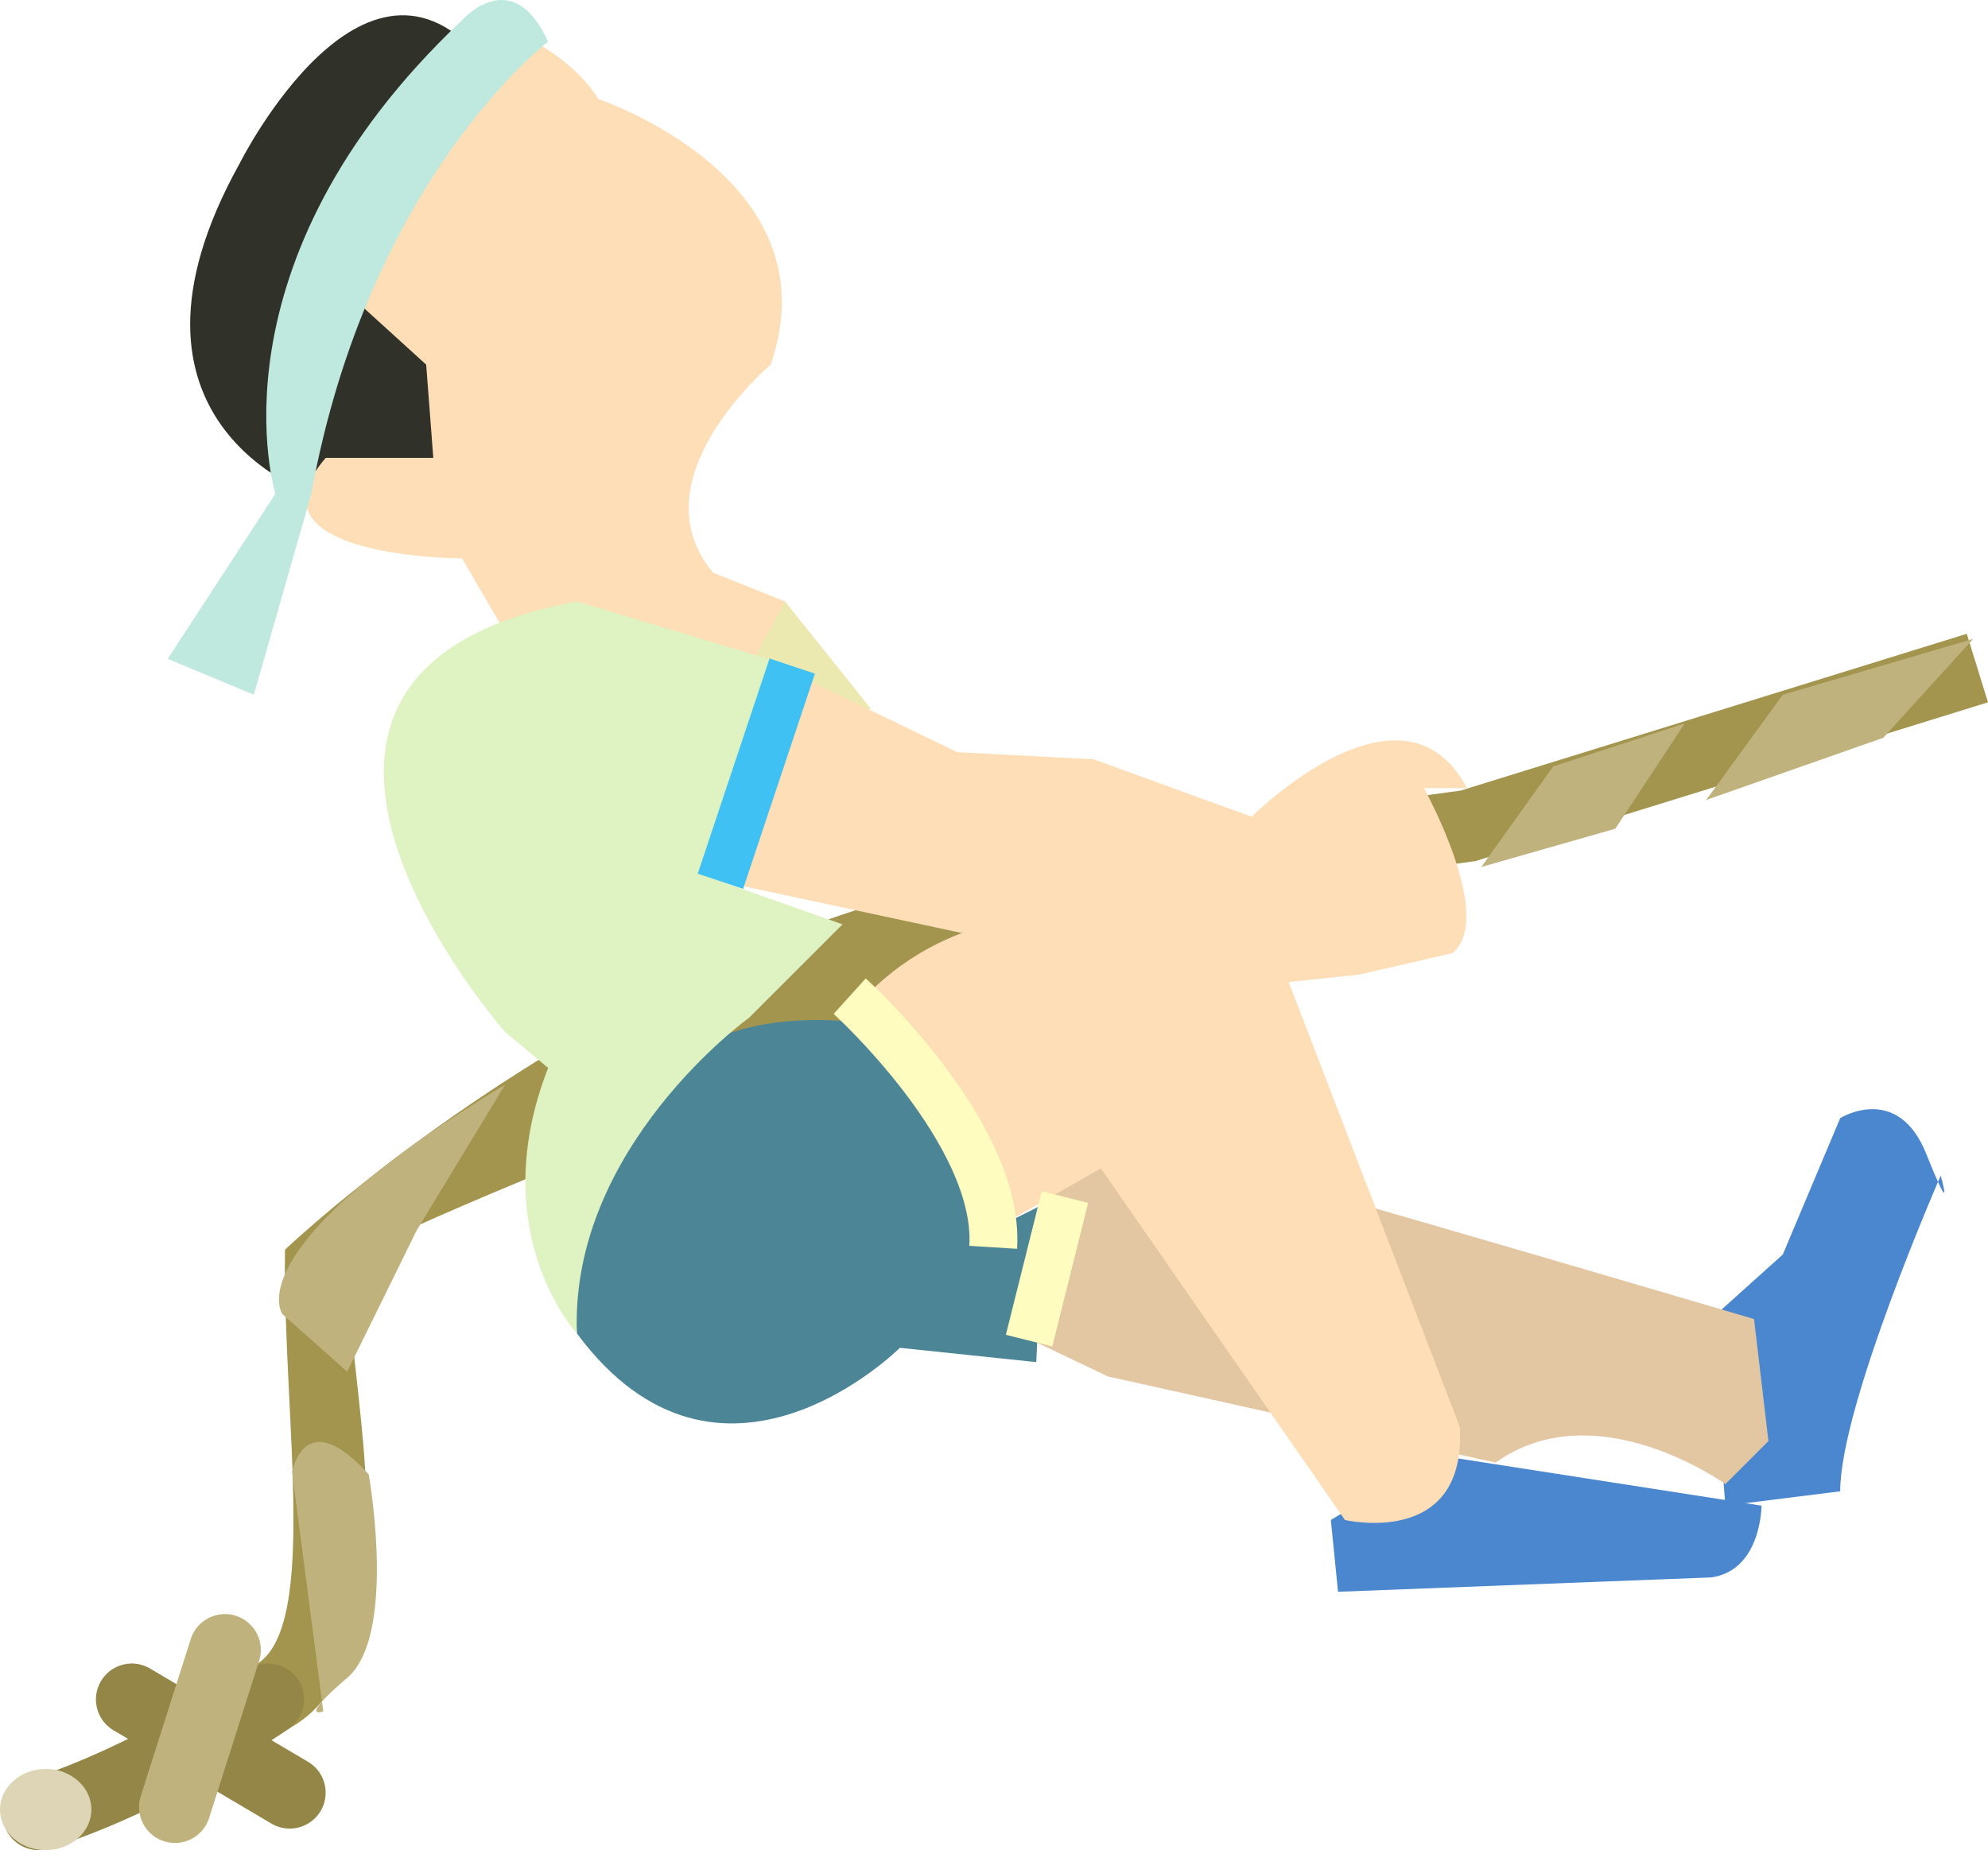
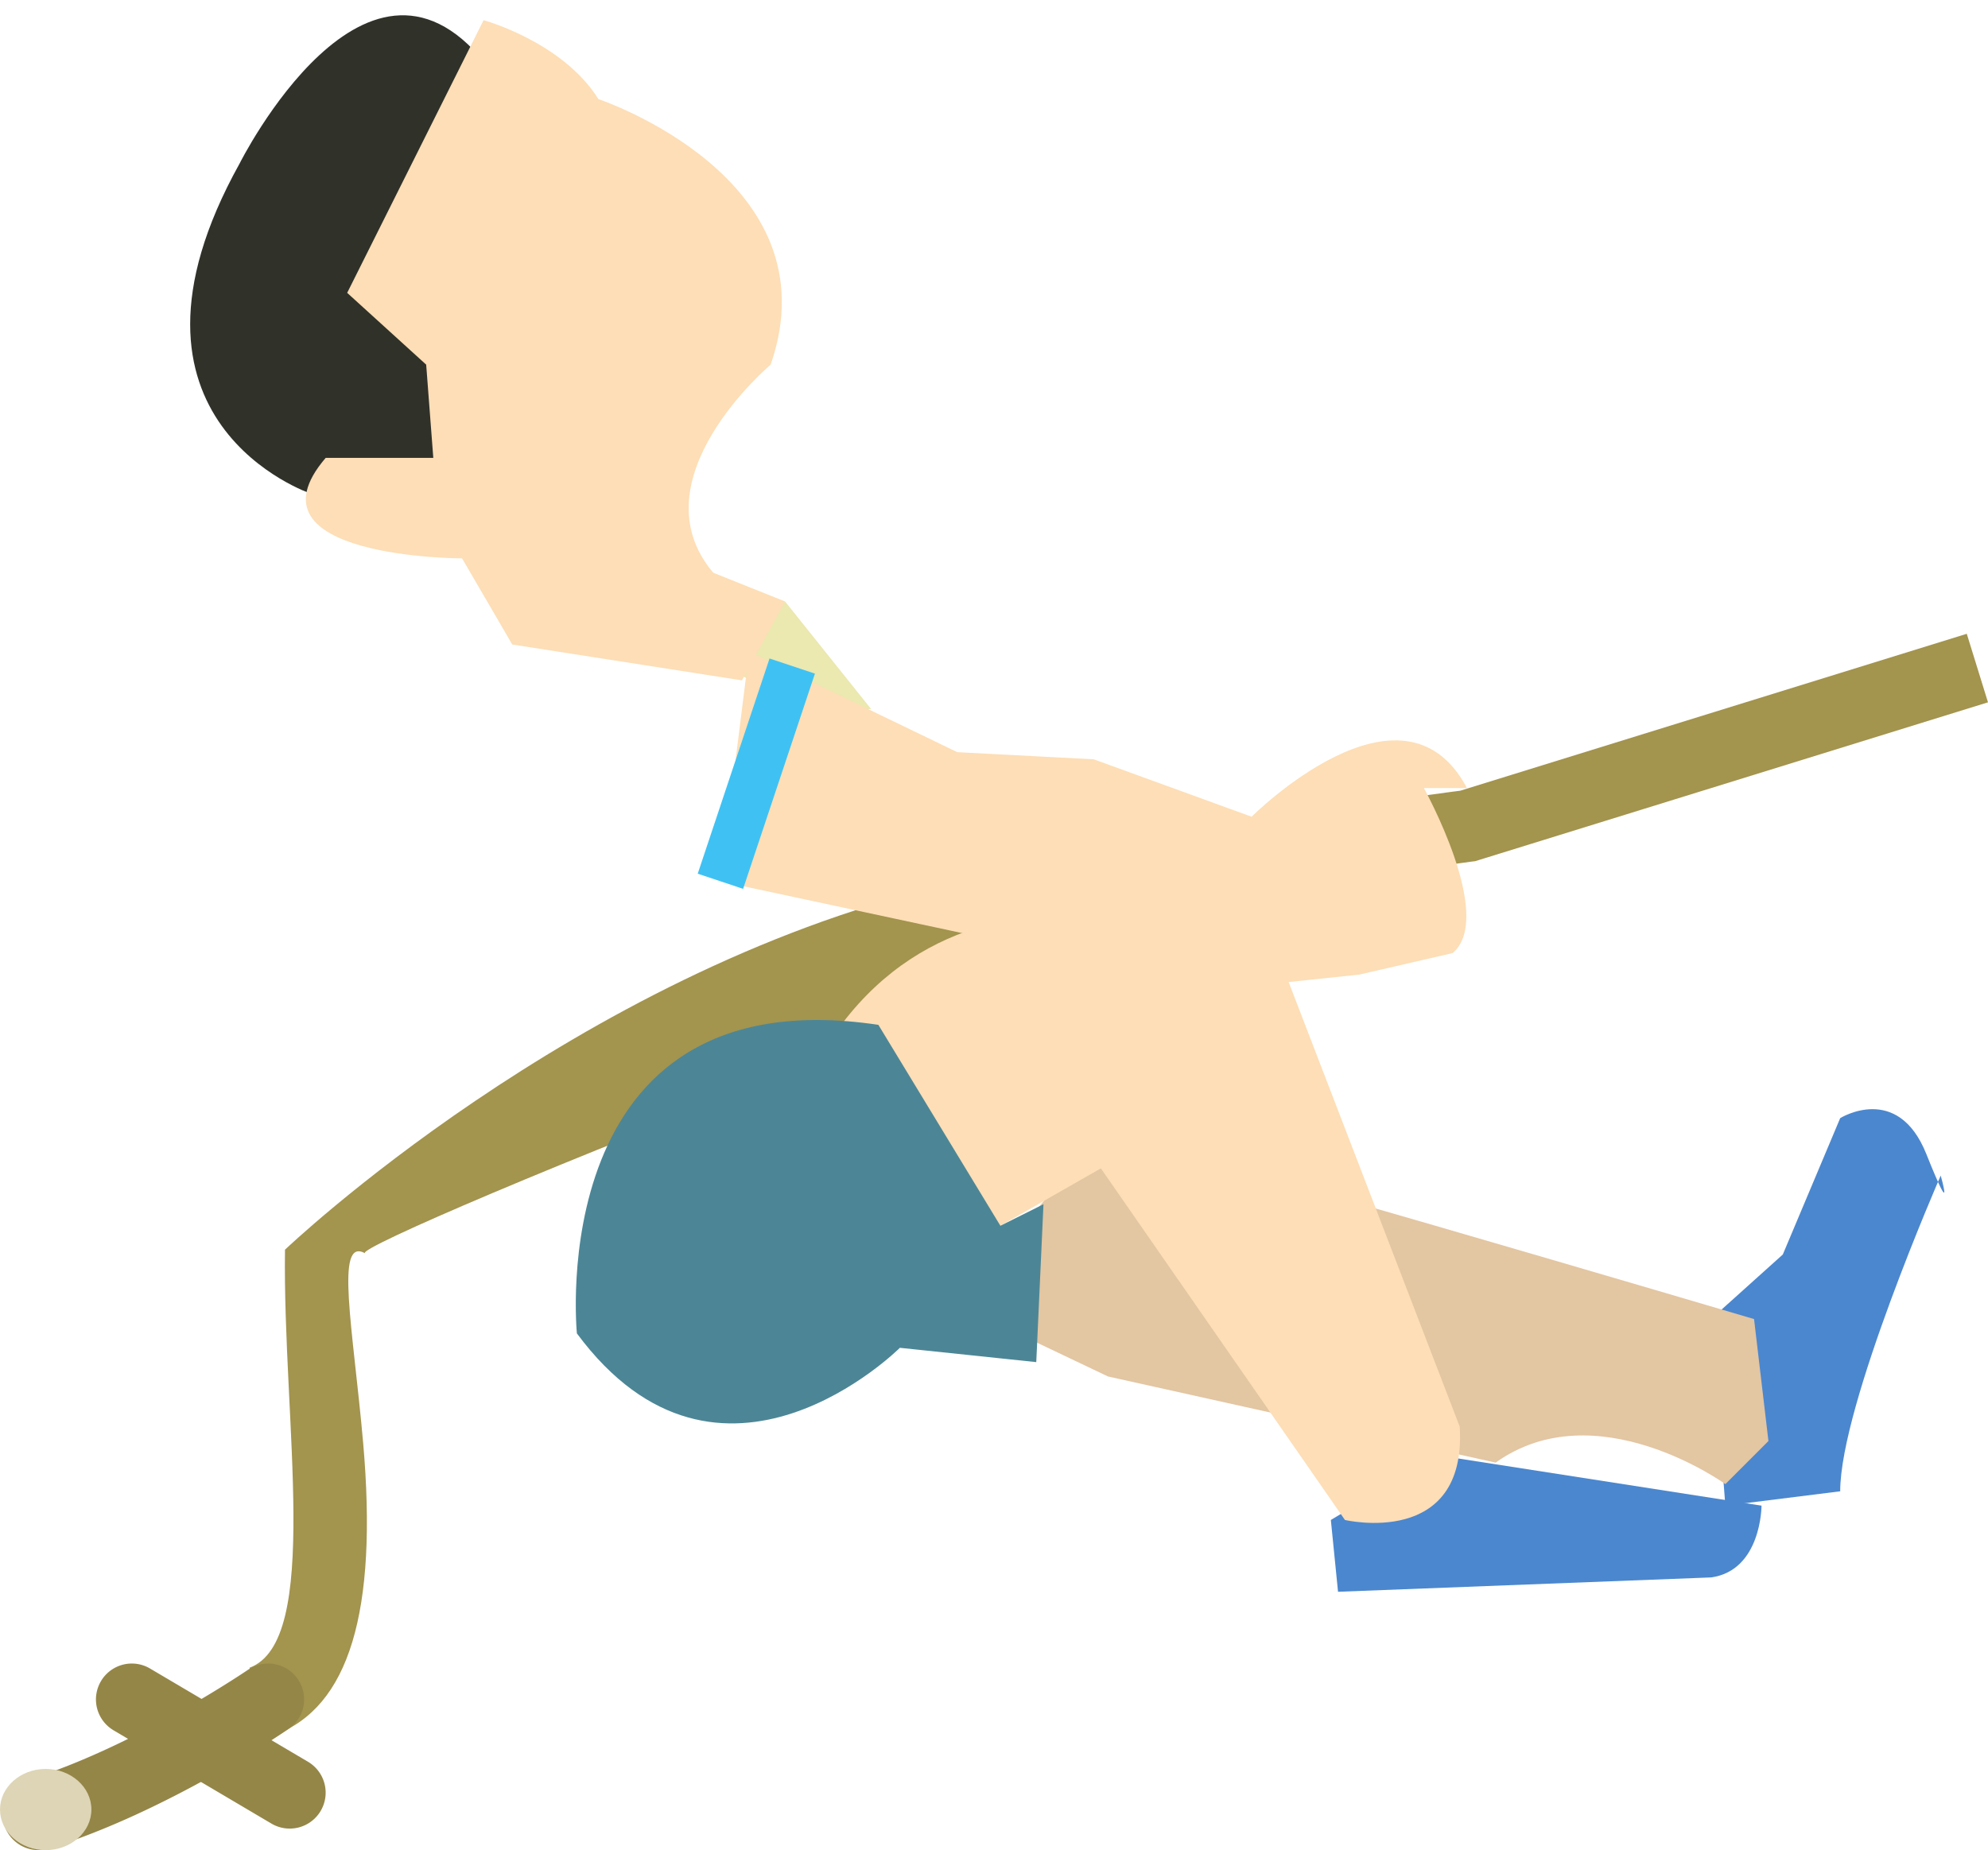
<svg xmlns="http://www.w3.org/2000/svg" width="136.133" height="126.722">
  <path fill="#a3944e" d="m134.68 43.41-34.9 10.815.43-.094c-.172.02-17.434 2.156-35.79 6.562-25.14 6.036-44.905 24.903-44.905 24.903-.164 11.797 2.515 26.812-2.434 28.636l1.7 4.61c5.113-1.883 7.105-8.434 6.085-20.031-.687-7.79-1.957-14.114.13-12.973-1.122-.613 57.144-24.543 75.812-26.828l.218-.027.211-.067 34.895-10.812-1.453-4.696" />
  <path fill="#948647" d="M16.977 114.374c-.079.05-7.668 5.23-15.07 7.543a2.457 2.457 0 0 0-1.614 3.078 2.455 2.455 0 0 0 3.078 1.613c8.125-2.539 16.055-7.957 16.387-8.183a2.456 2.456 0 1 0-2.781-4.05" />
  <path fill="#948647" d="m7.777 118.515 10.813 6.39a2.46 2.46 0 0 0 3.367-.867 2.458 2.458 0 0 0-.863-3.367l-10.817-6.387a2.453 2.453 0 0 0-3.363.863 2.458 2.458 0 0 0 .863 3.368" />
  <path fill="#4b87ce" d="m98.508 99.687 22.117 3.44s0 4.423-3.438 4.915l-25.562.984-.492-4.918 7.375-4.421" />
  <path fill="#4b87ce" d="m117.164 90.347 4.918-4.422 3.93-9.34s3.933-2.457 5.898 2.457c1.965 4.914.985 1.477.985 1.477s-6.883 15.726-6.883 21.625l-7.864.984-.984-12.781" />
  <path fill="#e3c6a2" d="M75.383 77.57c1.476 0 44.73 12.777 44.73 12.777l.985 8.355-2.95 2.95s-8.847-6.391-15.73-1.473L75.875 94.28l-10.32-4.914 9.828-11.797" />
  <path fill="#fddeb6" d="m68.504 83.956 6.879-3.93 16.715 24.082s8.355 1.97 7.863-6.39L87.67 65.772s-22.116-10.816-31.948 7.372l12.78 10.812" />
  <path fill="#4c8696" d="M39.504 91.331s-2.457-24.578 20.644-21.137l8.356 13.762 2.95-1.473-.493 10.813-9.34-.98S49.332 104.6 39.504 91.33" />
  <path fill="#ebe8b0" d="m53.758 41.194-4.914 3.934 5.898 3.441h4.914l-5.898-7.375" />
  <path fill="#fddeb6" d="m51.3 44.636 14.255 6.883 9.34.488 10.812 3.933s10.324-10.32 14.746-1.964h-2.95s4.915 8.847 1.966 11.304l-6.39 1.473-9.337.984-34.41-7.375 1.969-15.726" />
  <path fill="#303129" d="m33.605 4.823.985 28.508-13.274.492S6.57 28.905 16.402 11.21c0 0 8.848-17.695 17.203-6.387" />
  <path fill="#fddeb6" d="m35.078 44.144-3.437-5.899s-15.239 0-9.34-6.883h7.37l-.487-6.386-5.41-4.918 9.34-18.676s5.406 1.473 7.863 5.406c0 0 16.222 5.406 11.796 18.188 0 0-9.336 7.863-3.93 14.254l4.915 1.964-2.95 5.407-15.73-2.457" />
-   <path fill="#dff2c1" d="M51.3 69.702s-12.288 8.848-11.796 21.63c0 0-6.39-6.884-1.969-18.188l-2.945-2.457s-21.63-24.579 4.914-29.493L54.25 45.62l-4.918 14.742 8.36 2.95-6.391 6.39" />
-   <path fill="#bfe9de" d="M37.535 2.855s-12.285 9.34-16.219 30.968l-3.933 13.762-5.899-2.457 7.375-11.305s-4.914-15.73 12.782-32.441c0 0 3.437-3.934 5.894 1.473" />
  <path fill="none" stroke="#3fc2f3" stroke-width="3.277" d="m54.25 45.62-4.918 14.742" />
-   <path fill="none" stroke="#fffcbf" stroke-width="3.277" d="M58.184 68.23s10.32 9.34 9.828 17.203m2.457 6.39 2.457-9.832" />
-   <path fill="#bfb27c" d="m135.117 43.76-13.035 3.825-5.246 7.207 12.125-4.258 6.156-6.773m-19.754 5.789-9.011 2.949-4.914 6.883 9.175-2.621 4.75-7.211M34.59 74.292l-6.063 9.992-4.754 9.668-4.421-3.933S15.91 85.597 34.59 74.292m-14.586 26.543s.82-4.754 5.246.16c0 0 1.965 10.98-1.477 13.93-3.441 2.949-1.636 2.293-1.636 2.293m-7.817 7.301 3.442-10.817a2.458 2.458 0 0 0-4.684-1.488l-3.441 10.812a2.455 2.455 0 0 0 1.597 3.086 2.454 2.454 0 0 0 3.086-1.593" />
  <path fill="#ded5b7" d="M3.129 126.722c1.73 0 3.129-1.246 3.129-2.782 0-1.535-1.399-2.78-3.13-2.78-1.726 0-3.128 1.245-3.128 2.78 0 1.536 1.402 2.782 3.129 2.782" />
</svg>